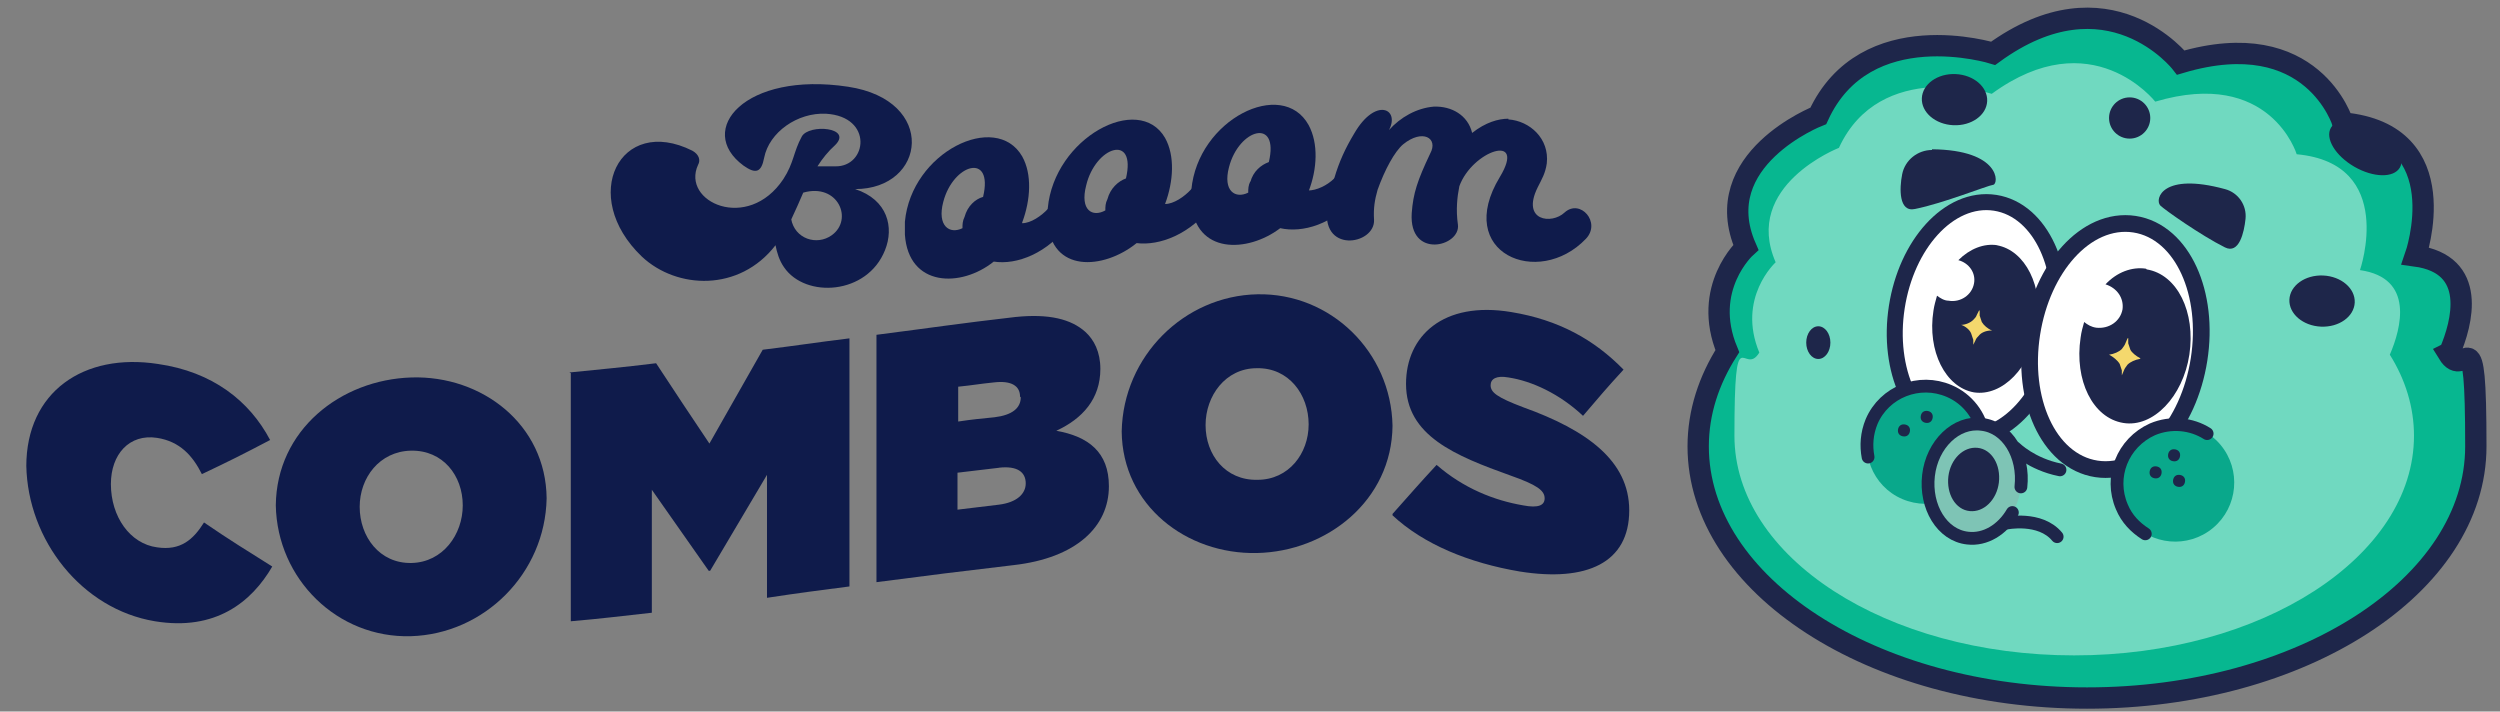
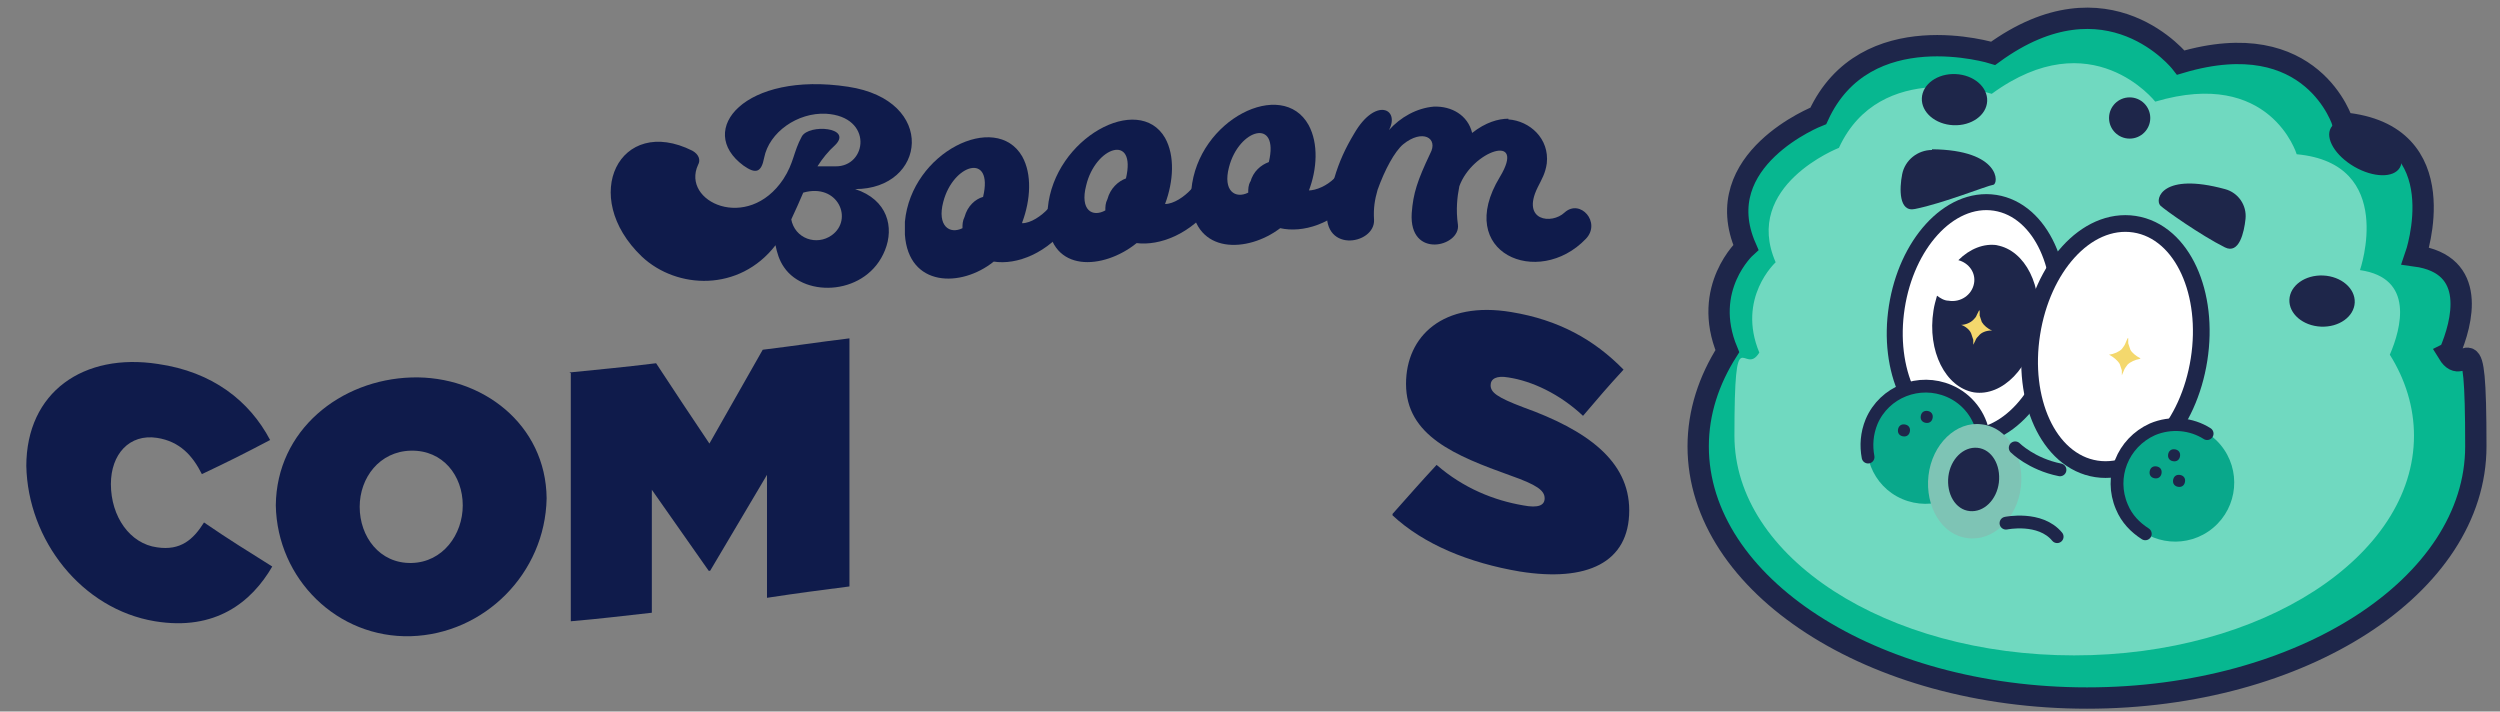
<svg xmlns="http://www.w3.org/2000/svg" id="Capa_1" viewBox="0 0 351.7 100.1">
  <rect x="0" y="0" width="351.7" height="100.1" fill="#808080" stroke="none" />
  <defs>
    <style>      .st0 {        fill: #f4d86d;      }      .st1 {        fill: #09a88b;      }      .st2 {        fill: #70d9c0;      }      .st3 {        fill: #fff;      }      .st4 {        stroke-width: 4.5px;      }      .st4, .st5, .st6, .st7 {        fill: none;        stroke: #1e264a;        stroke-miterlimit: 10;      }      .st5 {        stroke-width: 4.7px;      }      .st8 {        fill: #0f1b4b;      }      .st6 {        stroke-width: 3px;      }      .st9 {        fill: #1e264a;      }      .st10 {        fill: #07b790;      }      .st11 {        fill: #7ec4b5;      }      .st7 {        stroke-linecap: round;        stroke-width: 1.8px;      }    </style>
  </defs>
  <g>
    <path class="st8" d="M3.7,65.6h0c0-10.5,8.1-16,18.5-14.4,7.7,1.1,12.9,5.2,15.8,10.7-3.8,2-5.8,3-9.6,4.8-1.3-2.6-3.1-4.6-6.3-5.1-3.9-.6-6.5,2.3-6.5,6.5h0c0,4.6,2.7,8.4,6.5,8.9,3.3.5,5.1-1.1,6.6-3.5,3.8,2.6,5.8,3.8,9.6,6.2-2.9,5-8,9.1-16.5,7.7-10.3-1.7-17.9-11.4-18.1-21.9Z" />
    <path class="st8" d="M38.8,71.1h0c.1-10.6,9.1-17.7,19.1-18,9.9-.3,18.9,6.6,19,17h0c-.2,10.6-8.8,19.1-19.1,19.4-10.3.3-18.8-8-19-18.4ZM65.1,71.1h0c0-4.2-2.8-7.8-7.3-7.7-4.4.1-7.2,3.8-7.2,7.9h0c0,4.2,2.8,8,7.3,7.9,4.4-.1,7.2-4,7.2-8.1Z" />
    <path class="st8" d="M80.1,52.4c4.9-.5,7.3-.7,12.2-1.3,3,4.6,4.5,6.8,7.5,11.3,3-5.3,4.5-7.9,7.5-13.2,4.9-.6,7.3-1,12.2-1.6,0,11.6,0,23.3,0,34.9-4.6.6-7,.9-11.6,1.6,0-6.9,0-10.4,0-17.3-3.2,5.4-4.8,8.1-8,13.5,0,0-.1,0-.2,0-3.2-4.6-4.8-6.8-8-11.4,0,6.9,0,10.4,0,17.3-4.6.5-6.8.8-11.4,1.2v-34.9Z" />
-     <path class="st8" d="M123.3,47.1c7.8-1,11.7-1.6,19.5-2.5,4.8-.5,7.9.3,9.9,2.1,1.2,1.1,2.1,2.8,2.1,5.2h0c0,4.2-2.5,7-6.2,8.7,4.5.8,7.4,3,7.4,7.8h0c0,5.7-4.6,10.1-13.4,11.1-7.7.9-11.6,1.4-19.3,2.4,0-11.6,0-23.3,0-34.9ZM143.5,55.8c0-1.5-1.2-2.3-3.7-2-2,.2-3,.4-5,.6,0,2,0,2.9,0,4.9,2-.3,3.1-.4,5.1-.6,2.5-.3,3.7-1.3,3.7-2.8h0ZM140.6,65.8c-2.4.3-3.5.4-5.9.7,0,2.1,0,3.1,0,5.2,2.3-.3,3.5-.4,5.8-.7,2.5-.3,3.8-1.5,3.8-3h0c0-1.6-1.2-2.5-3.8-2.2Z" />
-     <path class="st8" d="M157.8,60.7h0c.2-10.6,8.8-19.1,19.1-19.3,10.3-.2,18.8,8.1,19,18.5h0c-.1,10.5-9.2,17.7-19.1,17.9-9.9.2-18.9-6.7-19-17.1ZM184.1,59.7h0c0-4.2-2.8-8-7.3-7.9-4.4,0-7.2,3.9-7.2,8h0c0,4.2,2.8,7.8,7.3,7.7,4.4,0,7.2-3.7,7.2-7.8Z" />
    <path class="st8" d="M195.9,72.3c2.5-2.8,3.7-4.2,6.2-6.9,3.8,3.3,8.1,5,12.2,5.7,2.1.4,3,0,3-1h0c0-1.1-1.1-1.9-4.8-3.2-7.8-2.8-14.7-5.6-14.7-12.9h0c0-6.7,5.2-11.7,14.8-10.1,6.7,1.1,11.7,3.9,15.8,8.1-2.3,2.5-3.4,3.8-5.7,6.5-3.3-3.1-7.2-4.9-10.5-5.4-1.7-.3-2.5.2-2.5,1.1h0c0,1,.9,1.7,4.6,3.1,8.9,3.2,14.9,7.5,14.9,14.5h0c0,7.4-6,10.1-15.4,8.6-7.1-1.2-13.5-3.8-17.9-7.9Z" />
  </g>
  <g>
    <path class="st8" d="M115,23.4c.9,0,1.7,0,2.5,0,4.5.1,5.4-7-1.3-7.4-4-.2-8,2.6-8.7,6.2-.4,2.1-1.2,2.3-2.9,1.1-6.8-5,.2-13.3,14.7-11.1,12.6,1.9,11,14.4,1,14.4,4.6,1.5,5.5,5.4,4.2,8.6-2.5,6.3-11.2,6.8-14.2,2.4-.7-1-1-2.1-1.2-3.1-5.1,6.6-13.9,6.2-18.8,1.6-8.9-8.5-3.1-20,7.1-14.9.9.5,1.2,1.3.8,2-2.4,5.2,7,9.5,12,2,1.5-2.3,1.4-3.8,2.6-6,1-1.8,7.2-1.3,4.7,1.2-1,.9-1.8,1.9-2.5,3ZM111.3,30.8c.5,2.8,3.6,3.8,5.7,2.3,3.1-2.2.9-7.4-4-6-.5,1.2-1.1,2.5-1.7,3.8Z" />
    <path class="st8" d="M143.8,31.4c1.2,0,2.7-1,3.7-2.1,2-2.2,4.8-.2,3.1,2-3.2,4.4-7.6,6-10.8,5.5-4.6,3.7-12,3.6-12.5-3.8,0-.6,0-1.2,0-1.8.9-9.8,12.8-15.6,16.5-9.2,1.4,2.5,1.2,6.1,0,9.3ZM135.7,30.5c.4-1.5,1.5-2.5,2.6-2.8,1.5-6.3-4.2-4.7-5.6.7-.9,3.4.9,4.6,2.7,3.7,0-.5,0-1,.3-1.6Z" />
    <path class="st8" d="M163.9,28.7c1.2,0,2.7-1,3.7-2.1,2-2.1,4.8-.1,3.1,2.1-3.2,4.3-7.6,5.9-10.8,5.5-4.7,3.8-12.1,4.2-12.5-3.1,0-.6,0-1.2,0-1.8.9-9.9,12.8-16.3,16.5-9.9,1.4,2.5,1.2,6.1,0,9.3ZM155.8,28c.4-1.5,1.5-2.5,2.6-2.9,1.5-6.4-4.3-4.5-5.6,1-.9,3.5.9,4.5,2.7,3.5,0-.5,0-1,.3-1.6Z" />
    <path class="st8" d="M184,26.8c1.2,0,2.7-.7,3.7-1.7,2-1.9,4.7.4,3.1,2.5-3.2,4-7.6,5.2-10.7,4.5-4.6,3.5-12,3.7-12.5-3.6,0-.6,0-1.2,0-1.8.9-9.9,12.8-15.8,16.5-9.1,1.4,2.6,1.2,6.2,0,9.3ZM175.9,25.6c.4-1.5,1.5-2.4,2.6-2.8,1.5-6.3-4.2-4.7-5.6.7-.9,3.4.9,4.5,2.7,3.6,0-.5,0-1,.3-1.6Z" />
    <path class="st8" d="M212.2,16.8c3,.2,5.8,2.7,5.4,6.2-.2,1.4-.7,2.2-1.3,3.4-2.3,4.7,2,5.2,3.8,3.5,2.2-2,5.2,1.4,3,3.7-6.7,7-18.6,2-12.1-8.7,3.8-6.3-3.9-3.7-5.7,1.3-.3,1.5-.5,3.3-.2,5.4.4,3.1-6.9,4.9-6.5-1.6.2-2.8.8-4.6,2.6-8.4,1.2-2.2-1.1-3.5-3.8-1.3-1.2,1-2.6,3.6-3.6,6.4-.4,1.4-.6,2.6-.5,4.2.2,3.6-7.8,4.9-6.5-2.1.2-1.4.6-2.6.9-3.7.7-2.4,1.6-4.3,2.8-6.3,3-5.2,6.5-3.5,4.9-.5,1.6-1.8,3.9-3.1,6.3-3.3,2.5-.1,4.8,1.2,5.4,3.7,1.9-1.5,3.7-2,5.1-2Z" />
  </g>
  <g>
    <path class="st2" d="M344.4,49.6c1.8-4.2,4-12.4-4.8-13.6,0,0,6-17.2-10.2-18.7,0,0-4.2-14-22.8-8.5,0,0-10.2-13.1-26.4-1.3,0,0-18-5.6-24.6,8.8,0,0-15.6,6.1-10.2,18.5,0,0-6.3,5.7-2.6,14.6-2.6,4.1-4.1,8.6-4.1,13.4,0,19.5,24.5,35.4,54.7,35.4s54.7-15.8,54.7-35.4-1.4-9-3.9-13.1Z" />
    <path class="st10" d="M344,49.8c1.8-4.2,4-12.2-4.8-13.5,0,0,5.9-16.9-10.1-18.5,0,0-4.1-13.8-22.5-8.4,0,0-10.1-13-26.1-1.2,0,0-17.8-5.6-24.3,8.7,0,0-15.4,6.1-10.1,18.3,0,0-6.2,5.7-2.6,14.4-2.6,4.1-4,8.5-4,13.2,0,19.3,24.2,34.9,54.1,34.9s54.1-15.6,54.1-34.9-1.4-8.9-3.8-12.9ZM291.8,92.2c-26.4,0-47.8-13.8-47.8-30.9s1.3-8.1,3.5-11.7c-3.2-7.7,2.3-12.7,2.3-12.7-4.7-10.8,8.9-16.1,8.9-16.1,5.8-12.6,21.5-7.6,21.5-7.6,14.1-10.3,23,1.1,23,1.1,16.2-4.8,19.9,7.4,19.9,7.4,14.1,1.3,8.9,16.3,8.9,16.3,7.7,1.1,5.8,8.2,4.2,11.9,2.2,3.5,3.4,7.4,3.4,11.4,0,17-21.4,30.9-47.8,30.9Z" />
    <path class="st6" d="M344.6,49.6c1.8-4.2,4-12.4-4.8-13.6,0,0,6-17.2-10.2-18.7,0,0-4.2-14-22.8-8.5,0,0-10.2-13.1-26.4-1.3,0,0-18-5.6-24.6,8.8,0,0-15.6,6.1-10.2,18.5,0,0-6.3,5.7-2.6,14.6-2.6,4.1-4.1,8.6-4.1,13.4,0,19.5,24.5,35.4,54.7,35.4s54.7-15.8,54.7-35.4-1.4-9-3.9-13.1Z" />
    <ellipse class="st9" cx="332.7" cy="20.8" rx="3.1" ry="5.6" transform="translate(148.4 298.5) rotate(-60)" />
    <ellipse class="st9" cx="275" cy="14" rx="3.6" ry="4.6" transform="translate(248.5 288.1) rotate(-87.4)" />
    <circle class="st9" cx="299.6" cy="16.6" r="2.9" />
-     <ellipse class="st9" cx="255.8" cy="48.2" rx="1.7" ry="2.3" />
    <ellipse class="st9" cx="326.5" cy="42.3" rx="3.6" ry="4.6" transform="translate(269.6 366.6) rotate(-87.4)" />
  </g>
  <path class="st9" d="M271.8,21.1c-2,0-3.8,1.4-4.2,3.4s-.5,5.4,1.8,4.9c4-.8,10.2-3.3,11-3.4s1.1-4.9-8.6-5Z" />
  <path class="st9" d="M313,26.6c1.9.5,3.1,2.3,2.9,4.2s-.9,5-2.9,4c-3.4-1.7-8.5-5.3-9.1-5.9-.8-.9.3-4.7,9.1-2.3Z" />
  <g>
    <g>
      <g>
        <g>
          <ellipse class="st4" cx="278.2" cy="45" rx="15.5" ry="10.3" transform="translate(191.1 313) rotate(-81.2)" />
          <ellipse class="st3" cx="278.2" cy="45" rx="15.5" ry="10.3" transform="translate(191.1 313) rotate(-81.2)" />
        </g>
        <path class="st9" d="M281,34.5c-1.9-.3-3.9.5-5.5,2.1,1.5.4,2.5,1.8,2.2,3.3-.3,1.6-1.9,2.7-3.6,2.4-.6,0-1.2-.4-1.6-.7-.2.7-.4,1.4-.5,2.1-.9,5.7,1.7,10.8,5.7,11.5,4,.6,8-3.5,8.9-9.2.9-5.7-1.7-10.8-5.7-11.5Z" />
        <path class="st0" d="M280.2,46.5c-.6-.3-1.1-.7-1.4-1.2-.1-.3-.2-.6-.3-.9,0-.2,0-.5,0-.7,0-.1,0,0-.1,0-.1.2-.2.4-.3.6-.1.3-.3.5-.5.7-.4.4-1.1.7-1.7.7,0,0,0,0,0,0,.6.2,1.2.7,1.4,1.2.1.3.2.6.3.9,0,.2,0,.5,0,.7,0,.1,0,.1,0,0,.1-.2.2-.4.3-.6.1-.3.3-.5.5-.7.3-.4,1-.7,1.7-.7.2,0,.2,0,0-.1Z" />
      </g>
      <g>
        <g>
          <path class="st5" d="M308.2,50.4c-1.4,8.9-7.2,15.3-13.1,14.4-5.9-.9-9.5-8.8-8.1-17.7,1.4-8.9,7.2-15.3,13.1-14.4,5.9.9,9.5,8.8,8.1,17.7Z" />
          <path class="st3" d="M308.2,50.4c-1.4,8.9-7.2,15.3-13.1,14.4-5.9-.9-9.5-8.8-8.1-17.7,1.4-8.9,7.2-15.3,13.1-14.4,5.9.9,9.5,8.8,8.1,17.7Z" />
        </g>
-         <path class="st9" d="M301.9,37.8c-2-.3-4.1.5-5.7,2.2,1.6.5,2.6,1.9,2.4,3.5-.3,1.7-1.9,2.8-3.7,2.6-.7-.1-1.2-.4-1.7-.8-.2.7-.4,1.4-.5,2.2-.9,6,1.7,11.3,6,12,4.2.7,8.4-3.7,9.3-9.6.9-6-1.7-11.3-6-12Z" />
        <path class="st0" d="M301.1,50.4c-.6-.3-1.2-.8-1.4-1.2-.1-.3-.2-.6-.3-.9,0-.2,0-.5,0-.7,0-.1,0,0-.1,0-.1.2-.2.5-.3.7-.1.3-.3.5-.5.8-.4.4-1.1.7-1.8.8,0,0,0,0,0,0,.6.3,1.2.8,1.5,1.3.1.3.2.6.3.9,0,.2,0,.5,0,.7,0,.1,0,.1,0,0,.1-.2.2-.5.3-.7.1-.3.3-.5.5-.8.4-.4,1.1-.7,1.7-.8.2,0,.2,0,0-.1Z" />
      </g>
    </g>
    <g>
      <circle class="st1" cx="306.1" cy="68.1" r="8.3" transform="translate(27.5 212) rotate(-39.9)" />
      <path class="st7" d="M301.8,75.1c-1.4-.9-2.6-2.1-3.3-3.8-1.8-4.2.1-9,4.3-10.9,2.6-1.1,5.5-.8,7.7.6" />
    </g>
    <g>
      <path class="st1" d="M278.5,65.9c-1.8,4.2-6.7,6.1-10.9,4.3-4.2-1.8-6.1-6.7-4.3-10.9,1.8-4.2,6.7-6.1,10.9-4.3,4.2,1.8,6.1,6.7,4.3,10.9Z" />
      <path class="st7" d="M262.8,64.3c-.3-1.6-.2-3.3.5-5,1.8-4.2,6.7-6.1,10.9-4.3,2.6,1.1,4.4,3.5,4.8,6.1" />
    </g>
    <g>
      <g>
        <path class="st11" d="M284.3,68.5c-.5,4.4-3.9,7.7-7.5,7.2-3.6-.4-6-4.4-5.5-8.8.5-4.4,3.9-7.7,7.5-7.2,3.6.4,6,4.4,5.5,8.8Z" />
-         <path class="st7" d="M283.1,72.1c-1.4,2.4-3.8,3.9-6.3,3.6-3.6-.4-6-4.4-5.5-8.8.5-4.4,3.9-7.7,7.5-7.2,3.6.4,6,4.4,5.5,8.8" />
        <path class="st9" d="M281.2,67.9c-.3,2.4-2.1,4.2-4.1,4-2-.2-3.3-2.4-3-4.9.3-2.4,2.1-4.2,4.1-4,2,.2,3.3,2.4,3,4.9Z" />
      </g>
      <path class="st7" d="M282.2,73.6s4.8-1,7.2,1.9" />
      <path class="st7" d="M283.5,63s2.3,2.3,6.3,3.1" />
    </g>
    <g>
      <path class="st9" d="M306.7,64c0,.5-.3.9-.8.9-.5,0-.9-.3-.9-.8,0-.5.3-.9.8-.9.5,0,.9.3.9.8Z" />
      <path class="st9" d="M304.1,66.4c0,.5-.3.9-.8.9-.5,0-.9-.3-.9-.8s.3-.9.8-.9c.5,0,.9.3.9.8Z" />
      <path class="st9" d="M307.4,67.6c0,.5-.3.9-.8.9-.5,0-.9-.3-.9-.8,0-.5.3-.9.8-.9.5,0,.9.3.9.8Z" />
    </g>
    <g>
      <path class="st9" d="M271.9,58.6c0,.5-.3.9-.8.9-.5,0-.9-.3-.9-.8s.3-.9.8-.9c.5,0,.9.3.9.8Z" />
      <path class="st9" d="M268.7,60.5c0,.5-.3.9-.8.9-.5,0-.9-.3-.9-.8,0-.5.3-.9.8-.9.5,0,.9.3.9.8Z" />
    </g>
  </g>
</svg>